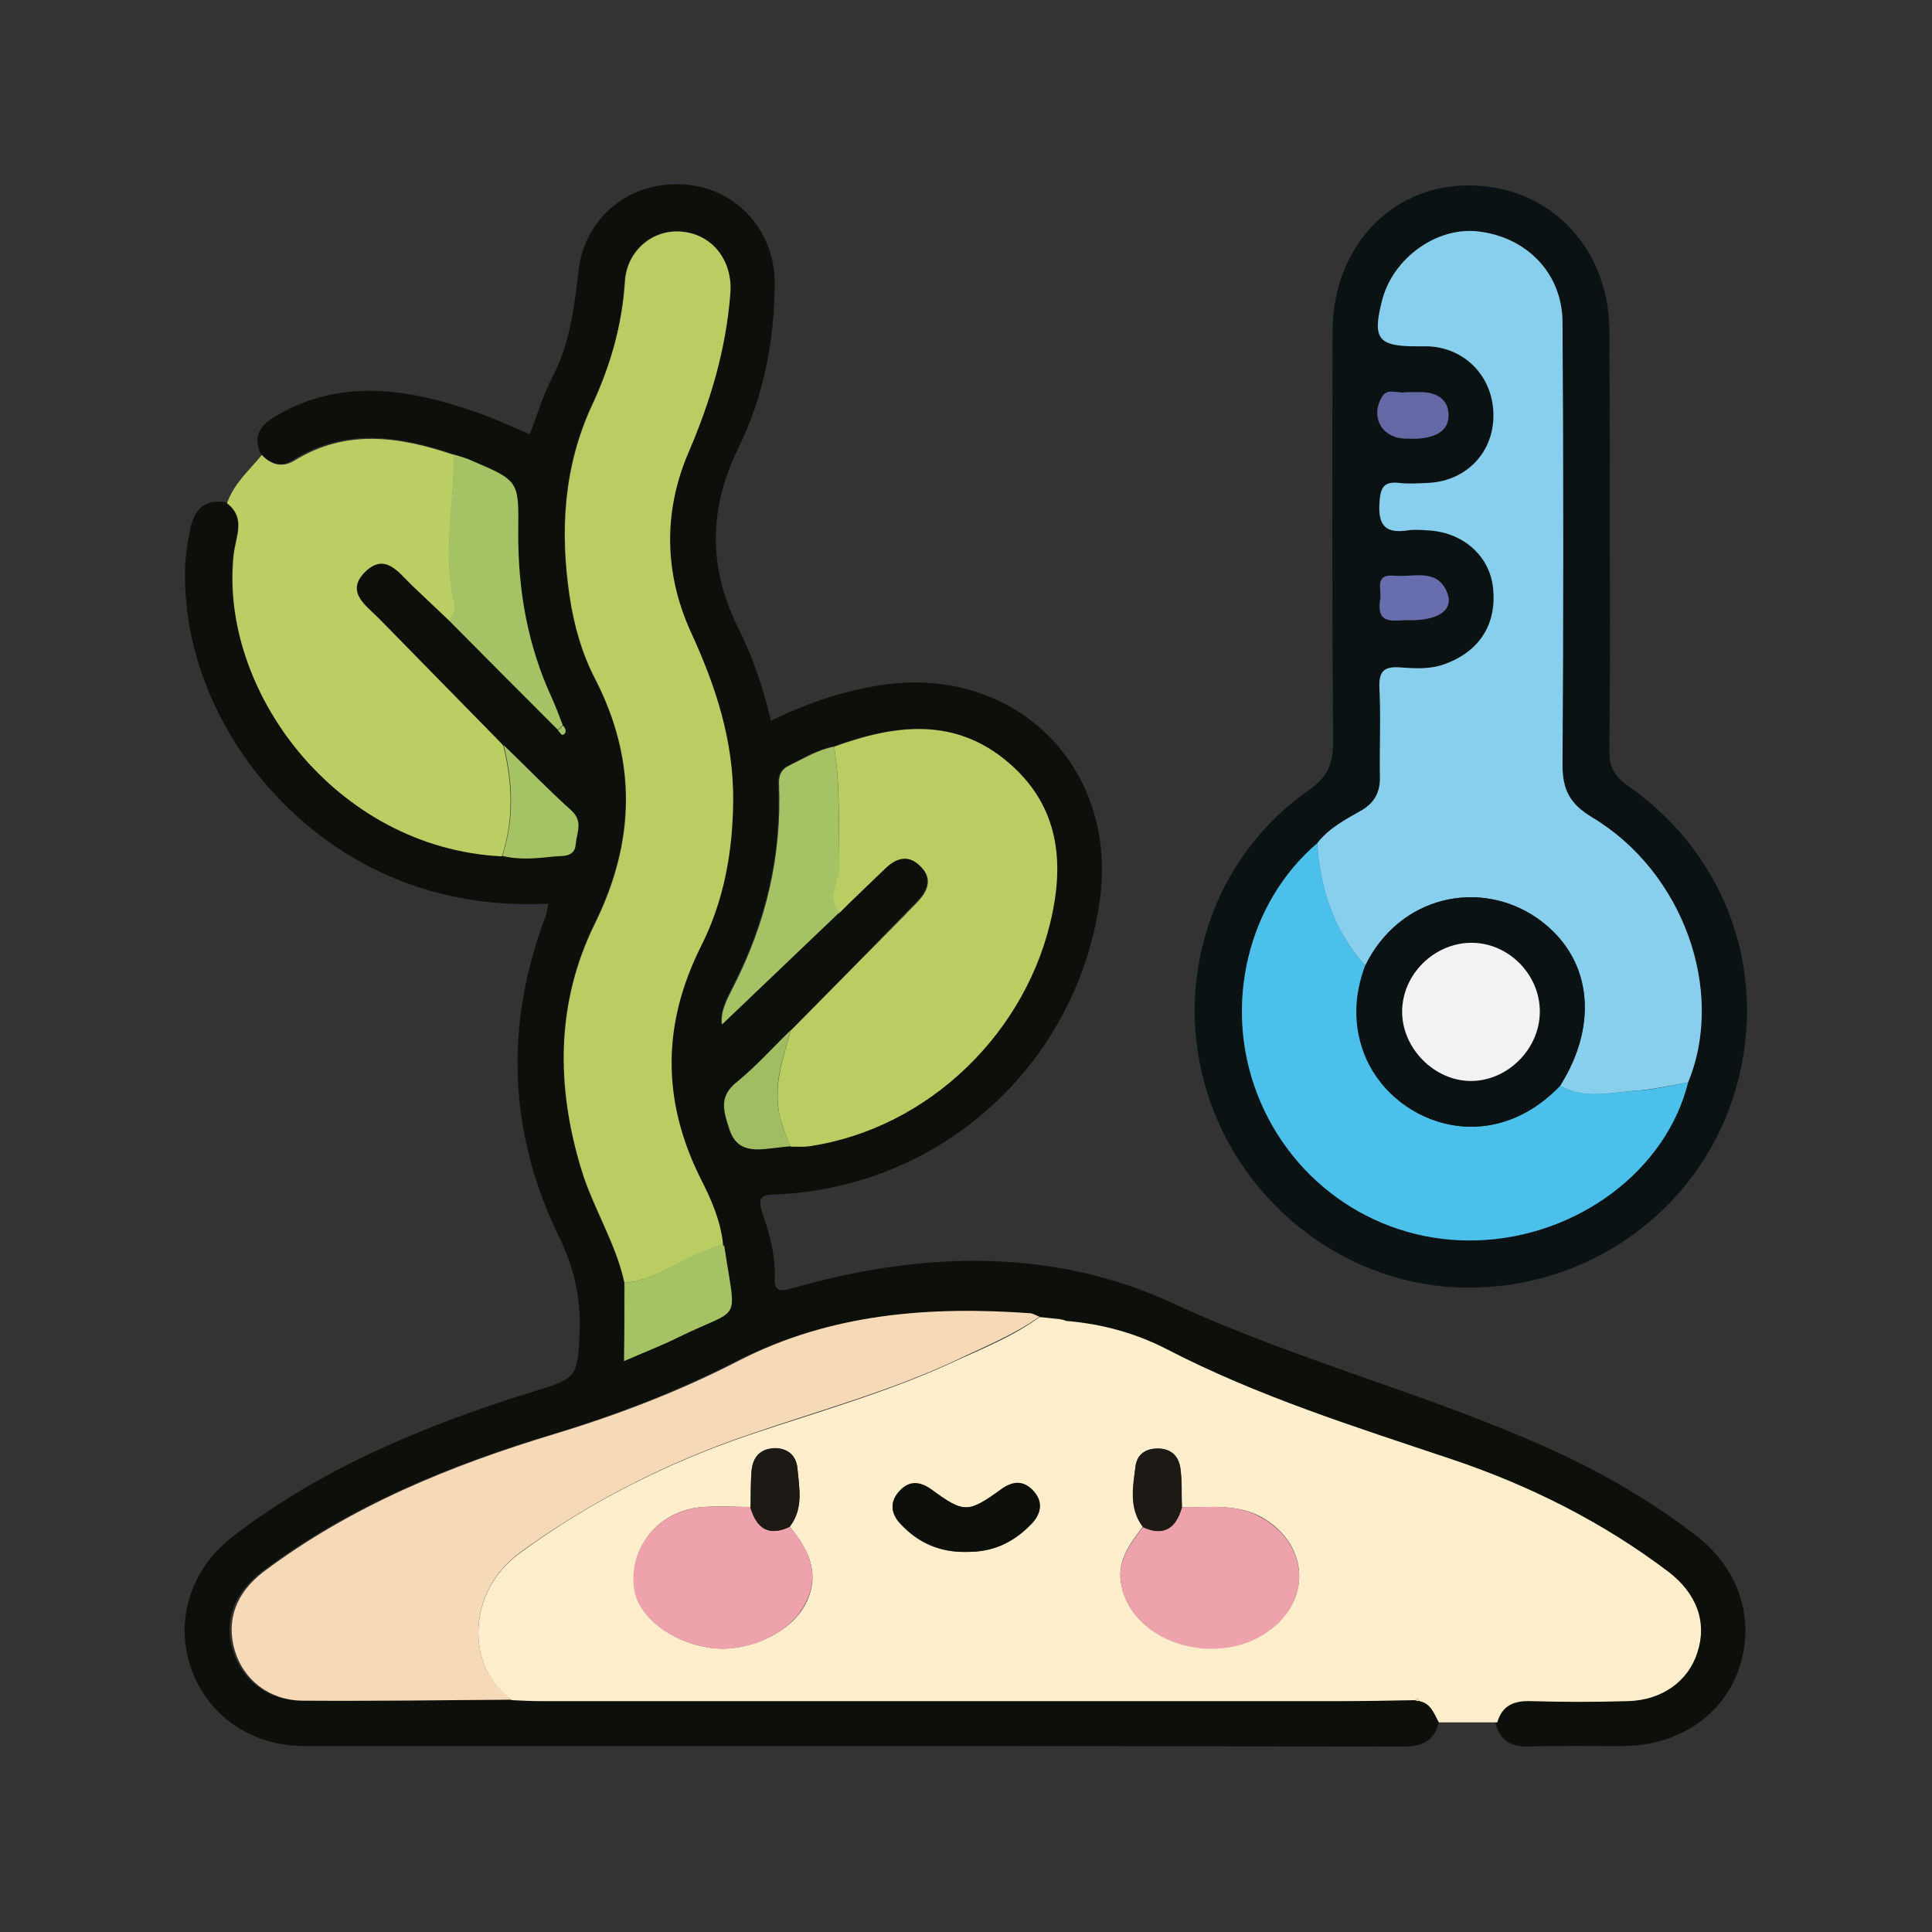
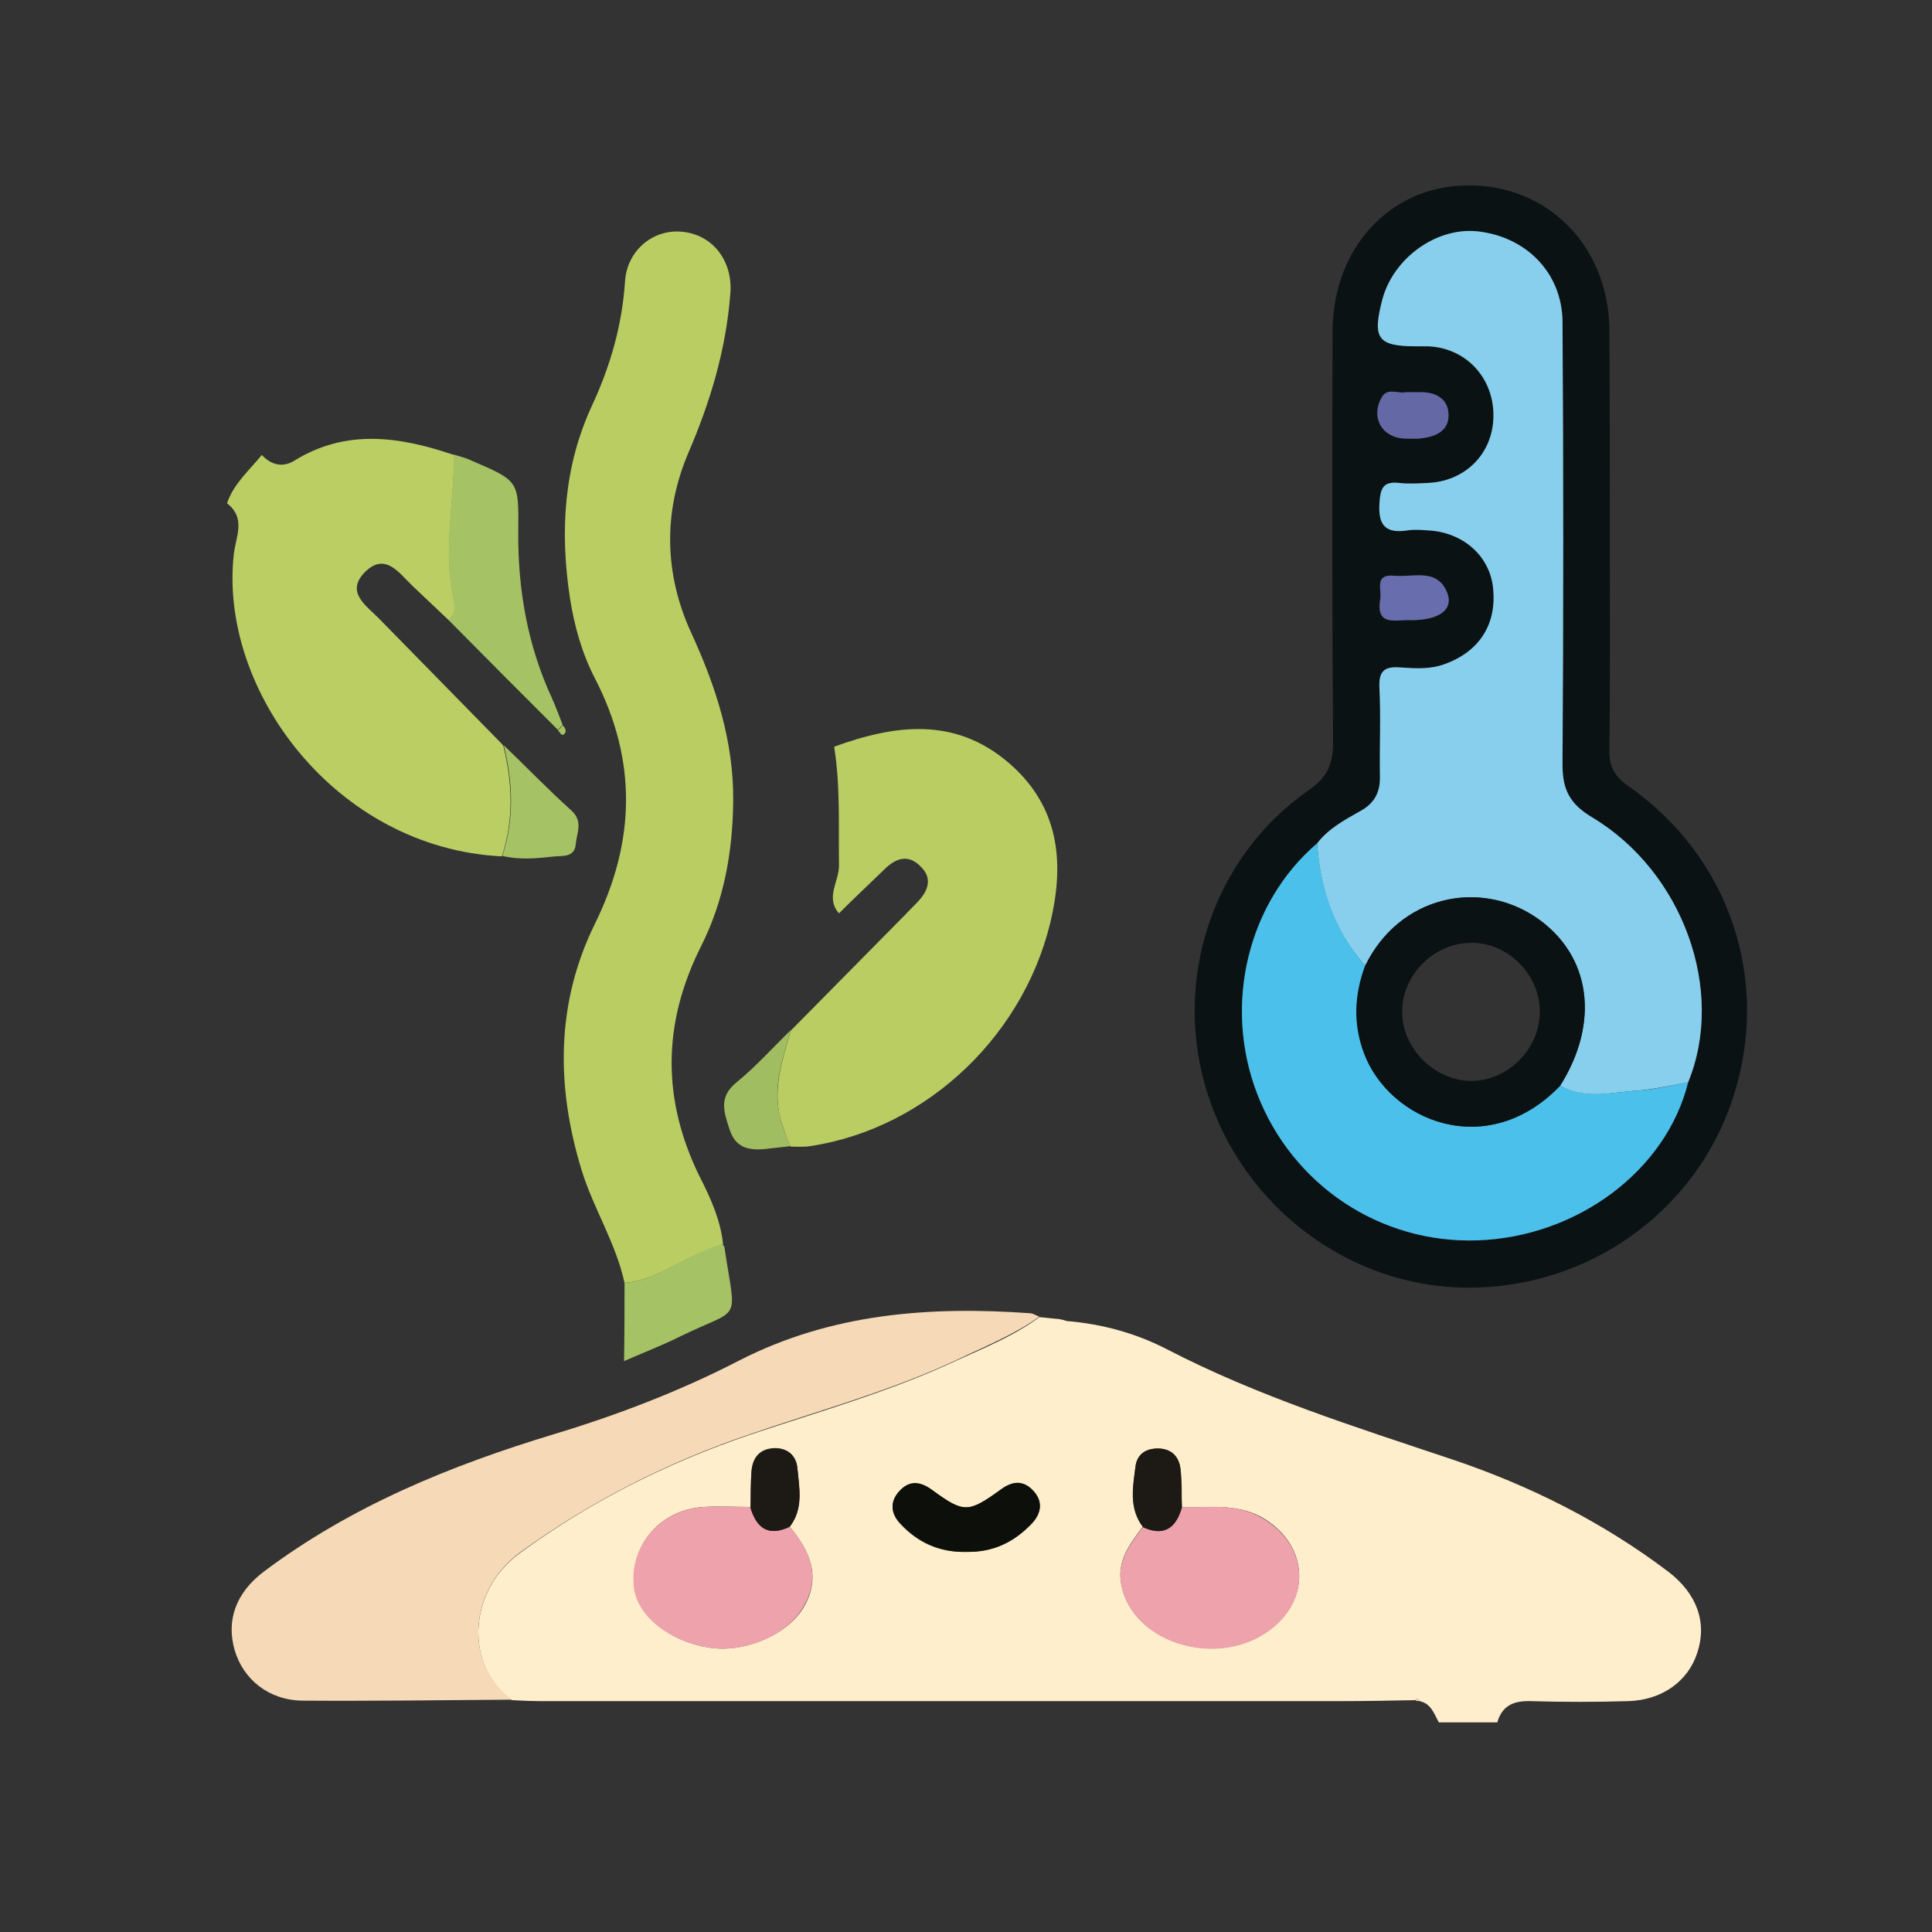
<svg xmlns="http://www.w3.org/2000/svg" version="1.1" id="Capa_1" x="0px" y="0px" viewBox="0 0 400 400" style="enable-background:new 0 0 400 400;" xml:space="preserve">
  <rect x="0" y="0" width="400" height="400" fill="#333333" stroke="none" />
  <style type="text/css">
	.st0{fill:#0D100A;}
	.st1{fill:#FEEECB;}
	.st2{fill:#0B1214;}
	.st3{fill:#BBCE64;}
	.st4{fill:#BACD63;}
	.st5{fill:#F6D9B6;}
	.st6{fill:#A5C264;}
	.st7{fill:#A1BD61;}
	.st8{fill:#EEA3AC;}
	.st9{fill:#1D1A16;}
	.st10{fill:#87CFED;}
	.st11{fill:#4AC0EB;}
	.st12{fill:#6469A6;}
	.st13{fill:#686DAD;}
	.st14{fill:#F3F2F2;}
</style>
  <g>
-     <path class="st0" d="M297.9,356.5c-0.9,3.9-3.3,5.1-7.4,5.1c-75.9-0.1-151.7-0.1-227.6-0.1c-10.8,0-19.9-6.3-23.3-16   c-3.5-9.9-0.2-20.6,8.6-27.4c18.8-14.4,40.2-23.2,62.6-30.1c8.7-2.7,8.8-3,9.2-12.1c0.3-6.9-1.1-13.3-4.1-19.5   c-10.7-21.8-11.5-44.1-2.9-66.8c0.2-0.6,0.3-1.3,0.5-2.5c-10.5,0.5-20.5-0.9-30.2-4.6c-26.5-10.2-45.3-36.8-45-64c0-3,0.5-6,1.1-9   c0.8-4,3-6.3,7.5-5.5c4,3,1.9,6.9,1.4,10.6c-3.1,28.1,21.1,60.8,55.5,62.5c3.6,0.9,7.3,0.5,10.9,0.1c1.7-0.2,4,0,4.2-2.5   c0.2-2.3,1.6-4.7-0.9-7c-4.8-4.4-9.4-9-14-13.5l0.1,0.1c-0.4-0.4-0.8-0.8-1.1-1.2c-8.2-8.4-16.5-16.7-24.6-25.1   c-2.7-2.8-7.3-5.6-2.9-9.9c4-3.9,6.8,0.3,9.6,2.9c2.5,2.4,5.1,4.8,7.6,7.2c7.6,7.6,15.1,15.2,22.7,22.8c0.4,0.3,0.7,1.4,1.4,0.7   c0.5-0.4,0.2-1.2-0.4-1.7c-0.7-1.9-1.4-3.7-2.2-5.5c-5.1-11-7.1-22.6-7-34.6c0.1-10.5,0.2-10.5-9.6-14.6c-1.2-0.5-2.5-0.8-3.8-1.3   c-11.2-3.8-22.3-5.5-33.1,1.2c-2.5,1.6-4.7,0.9-6.7-1.2c-1.9-4,0.2-6.2,3.5-8.1c13.3-7.6,26.9-5.4,40.4-0.8c4,1.3,7.9,3.2,11.8,4.8   c1.5-3.9,2.7-8,4.6-11.7c3.7-7,4.6-14.6,5.5-22.3c1.3-11,10.7-18.5,21.9-17.7c10.7,0.7,18.8,9.6,18.7,20.6   c-0.1,11.9-2.3,23.4-7.6,34.1c-6,12.3-6.2,24.5-0.1,36.8c3.1,6.2,5.3,12.6,6.9,19.5c7.5-3.6,15-6.2,23.1-7.4   c27.8-4.1,49.2,17.4,44.9,45.3c-5.1,33.7-32.9,58.7-66.9,60.2c-3.3,0.1-3.9,0.6-2.8,4c1.4,4.1,2.6,8.4,2.5,12.8   c-0.1,3,0.5,3.5,3.7,2.6c26.6-7.6,53.7-8.5,78.9,3.2c25.3,11.7,52.4,18.6,77.7,30c10.7,4.8,20.9,10.7,30.3,17.9   c8.9,6.8,12.4,17.1,9.2,27.2c-3.2,10-12.6,16.4-24,16.5c-6.6,0-13.1-0.1-19.7,0.1c-3.8,0.1-6.1-1.3-6.9-5.1c1-3.5,3.4-4.5,6.9-4.4   c6.7,0.2,13.5,0.2,20.2,0c7-0.2,12.4-4.1,14.3-10c2-6.3-0.1-12.3-6-16.8c-13.6-10.3-28.8-17.9-44.9-23.3c-20-6.8-40.1-13.1-59-22.8   c-6.4-3.3-13.4-5.2-20.7-5.8c-0.5-0.1-1-0.2-1.5-0.4c-1.4-0.1-2.7-0.3-4.1-0.4c-0.6-0.2-1.2-0.7-1.8-0.7   c-20.9-1.4-41.3,0.1-60.4,9.8c-12.3,6.3-25,11.2-38.2,15.2c-21.5,6.5-42.1,14.9-60.2,28.5c-5.8,4.4-7.9,10.1-6,16.3   c1.8,6,7,10.3,14,10.4c14.5,0.2,28.9-0.1,43.4-0.2c2,0.1,4,0.2,6,0.2c55.1,0,110.3,0,165.4,0c5.2,0,10.4-0.1,15.6-0.2l0.4,0.2   l0.4-0.1C296.3,352.6,296.9,354.7,297.9,356.5z M163.7,213.3c-3.7,3.6-7.2,7.5-11.2,10.7c-3.8,3-2.8,6-1.6,9.7   c1.3,3.9,3.9,4.5,7.3,4.2c1.8-0.2,3.6-0.4,5.4-0.6c1.3,0,2.7,0.1,4-0.1c24.6-3.7,45.2-23.7,50.2-48.3c2.5-12.2,0.6-22.9-9.1-31.1   c-11.1-9.5-23.5-7.8-36.1-3.3c-3.4,0.6-6.2,2.4-9.2,3.9c-1.8,0.8-2.4,2.1-2.3,4c0.7,14.8-2.7,28.6-9.4,41.8   c-1.3,2.6-2.7,5.2-2.4,7.9c8.1-7.7,16.2-15.4,24.3-23.2c3.1-3,6.3-6,9.4-9.1c2.4-2.3,4.9-3.1,7.5-0.6c2.3,2.4,1.7,4.9-0.4,7.1   c-0.9,1-1.9,1.9-2.8,2.9C179.5,197.3,171.6,205.3,163.7,213.3z M149.6,257.5c-0.4-5-2.5-9.4-4.7-13.7c-8-16-7.9-31.9,0.1-47.9   c4.7-9.5,6.5-19.6,6.7-30.2c0.2-12.5-3.6-23.7-8.7-34.8c-5.6-12.2-5.8-25-0.6-37.2c4.6-10.6,7.8-21.3,8.7-32.9   c0.5-6.6-3.4-12.2-9.8-12.9c-6-0.7-11.6,3.8-12,10.3c-0.5,9-2.9,17.4-6.8,25.6c-5.9,12.7-6.7,26.2-4.6,39.9   c0.9,5.9,2.5,11.5,5.2,16.7c8.7,16.9,8.4,33.6,0,50.7c-8.1,16.5-8,33.8-2.8,51c2.4,8,7.1,15.2,8.9,23.4c0,5.2,0,10.4,0,16.2   c4.1-1.8,7.9-3.2,11.4-5c13.1-6.4,11.8-2.4,9.4-18.5C150.1,258.1,149.8,257.8,149.6,257.5z" />
    <path class="st1" d="M293,352c-5.2,0.1-10.4,0.2-15.6,0.2c-55.1,0-110.3,0-165.4,0c-2,0-4-0.1-6-0.2c-9.6-6.7-9.5-22.4,1.7-30.5   c14.6-10.7,30.6-18.7,47.7-24.5c14.3-4.8,28.9-8.9,42.6-15.3c5.9-2.7,11.9-5.1,17.2-9c1.4,0.1,2.7,0.3,4.1,0.4   c0.5,0.1,1,0.2,1.5,0.4c7.3,0.6,14.3,2.5,20.7,5.8c18.9,9.8,39,16.1,59,22.8c16.1,5.4,31.3,13,44.9,23.3c5.9,4.5,8.1,10.5,6,16.8   c-1.9,5.9-7.3,9.8-14.3,10c-6.7,0.2-13.5,0.2-20.2,0c-3.5-0.1-5.9,0.9-6.9,4.4c-4,0-8,0-12.1,0c-1-1.8-1.6-3.9-4-4.4   C293.6,351.7,293.4,351.6,293,352z M163.5,316.1c2.8-3.7,2-8,1.6-12.1c-0.2-2.5-1.9-4.2-4.7-4.2c-3.1,0.1-4.5,1.9-4.8,4.7   c-0.2,2.5-0.2,5-0.2,7.5c-3.2,0-6.4-0.2-9.6,0c-9.3,0.5-15.7,8.3-14.4,17.1c0.9,5.6,7.3,10.7,15.3,12c7.4,1.2,16.4-2.6,19.8-8.5   C170,326.4,167.7,321.1,163.5,316.1z M244.7,312.1c-0.1-2.7,0.1-5.4-0.3-8c-0.3-2.6-1.9-4.2-4.7-4.2c-2.6,0-4.3,1.3-4.6,3.7   c-0.6,4.3-1.4,8.7,1.5,12.5c-2.7,3.6-5.5,7.1-4.4,12.2c2.5,12.1,20.3,17.2,31,8.9c8.6-6.7,7.4-17.9-2.2-23.2   C255.6,311.2,250.2,312.2,244.7,312.1z M200.2,321.3c5.3,0,9.7-2,13.4-5.8c2-2.1,2.3-4.5,0.4-6.7c-1.9-2.2-4.2-2.2-6.7-0.4   c-6.9,4.9-7.7,4.9-14.4,0.1c-2.4-1.8-4.7-1.9-6.7,0.3c-2,2.2-1.8,4.6,0.2,6.7C190.1,319.5,194.7,321.5,200.2,321.3z" />
    <path class="st2" d="M333.3,111.7c0,14.5,0.1,28.9-0.1,43.4c-0.1,3.6,1,5.6,4,7.7c21,14.7,29.5,40.3,21.6,64.5   c-7.7,23.6-30,39.5-55.2,39.3c-24.2-0.2-46.1-16.6-53.6-40.2c-7.4-23.3,1-49,21.1-62.9c3.8-2.7,4.9-5.4,4.9-9.8   c-0.2-28.4-0.2-56.9-0.1-85.3c0.1-17,11.8-29.7,27.5-30c16.7-0.4,29.4,12.2,29.8,29.4c0,0.3,0,0.7,0,1   C333.3,83.1,333.3,97.4,333.3,111.7z M272.7,174.6c-14.4,12.3-19.5,33.5-12.4,51.9c7.3,18.9,25.5,31,45.6,30.3   c20.7-0.7,39.1-14.5,43.6-32.7c7.8-19-1-43.6-19.9-54.9c-4.5-2.7-6.1-5.7-6.1-10.8c0.2-30.6,0.2-61.2,0-91.8   c-0.1-10.1-7.5-17.6-17.6-18.7c-8.4-0.9-17.4,5.5-19.7,14.1c-2.2,8.1-1,9.7,7.1,9.7c0.8,0,1.7,0,2.5,0c7.9,0.5,13.5,6.7,13.4,14.7   c-0.2,7.7-6,13.4-13.9,13.6c-1.8,0-3.7,0.2-5.5,0c-3.4-0.5-4,1-4.2,4.2c-0.3,4.8,1.4,6.3,5.9,5.6c1.3-0.2,2.7,0,4,0   c7.2,0.3,12.8,5.1,13.6,11.7c1,7.7-2.8,13.4-10,16c-3,1.1-6,0.9-9,0.7c-3.4-0.2-4.7,0.6-4.5,4.3c0.3,6,0,12.1,0.1,18.2   c0.1,3.4-1.2,5.7-4.2,7.3C278.3,169.8,275,171.6,272.7,174.6z M291,81.2c-1.4,0.4-3.8-1.1-5,1.2c-2.3,4.2,0.4,8.4,5.1,8.4   c1.2,0,2.3,0.1,3.5-0.1c2.9-0.4,5.4-1.8,5.3-4.9c-0.1-3.1-2.4-4.6-5.5-4.6C293.3,81.2,292.3,81.2,291,81.2z M292.1,128.4   c5.6,0,8.7-2,7.6-5.2c-1.9-5.8-7-3.6-11.1-4c-4.2-0.4-2.5,2.8-2.9,4.8C284.7,129.9,289.1,128.2,292.1,128.4z" />
    <path class="st3" d="M54.2,94.2c1.9,2,4.2,2.7,6.7,1.2c10.8-6.7,21.9-5,33.1-1.2c0.1,10-2.3,20,0,30c0.3,1.4,0.4,3.1-1.1,4.2   c-2.5-2.4-5.1-4.8-7.6-7.2c-2.7-2.6-5.5-6.8-9.6-2.9c-4.4,4.3,0.2,7.1,2.9,9.9c8.2,8.4,16.4,16.7,24.6,25.1   c0.4,0.4,0.8,0.8,1.1,1.2c0,0-0.1-0.1-0.1-0.1c1.9,7.7,2.2,15.3-0.3,22.9c-34.4-1.7-58.6-34.4-55.5-62.5c0.4-3.7,2.6-7.5-1.4-10.6   C48.4,100.1,51.6,97.4,54.2,94.2z" />
    <path class="st4" d="M129.3,265.6c-1.8-8.3-6.5-15.5-8.9-23.4c-5.3-17.3-5.3-34.6,2.8-51c8.4-17.1,8.7-33.8,0-50.7   c-2.7-5.2-4.3-10.9-5.2-16.7c-2.1-13.8-1.3-27.2,4.6-39.9c3.8-8.2,6.2-16.6,6.8-25.6c0.4-6.5,5.9-11,12-10.3   c6.4,0.7,10.4,6.3,9.8,12.9c-0.9,11.5-4.1,22.2-8.7,32.9c-5.2,12.2-5,25,0.6,37.2c5.1,11.1,8.8,22.4,8.7,34.8   c-0.1,10.6-1.9,20.7-6.7,30.2c-8,16-8.1,31.8-0.1,47.9c2.2,4.3,4.2,8.8,4.7,13.7c-1.8,0.7-3.7,1.4-5.5,2.2   C139.2,261.9,134.9,265.2,129.3,265.6z" />
    <path class="st5" d="M215.2,272.6c-5.3,3.8-11.4,6.2-17.2,9c-13.7,6.4-28.3,10.4-42.6,15.3c-17.1,5.8-33.1,13.9-47.7,24.5   c-11.2,8.2-11.3,23.8-1.7,30.5c-14.5,0.1-28.9,0.3-43.4,0.2c-7-0.1-12.2-4.4-14-10.4c-1.8-6.2,0.2-11.9,6-16.3   c18.1-13.6,38.7-22,60.2-28.5c13.2-4,26-8.9,38.2-15.2c19.1-9.8,39.5-11.3,60.4-9.8C214,272,214.6,272.4,215.2,272.6z" />
    <path class="st4" d="M172.7,154.6c12.6-4.6,25-6.2,36.1,3.3c9.7,8.3,11.6,19,9.1,31.1c-5,24.6-25.6,44.6-50.2,48.3   c-1.3,0.2-2.7,0.1-4,0.1c-0.9-2-1.6-3.9-2.2-6.1c-1.5-6.4,0.6-12.1,2.2-17.9c7.9-8,15.8-16,23.7-24c0.9-1,1.9-1.9,2.8-2.9   c2.1-2.3,2.8-4.8,0.4-7.1c-2.5-2.6-5.1-1.8-7.5,0.6c-3.1,3-6.3,6-9.4,9.1c-2.9-3.3,0.1-6.7,0-10C173.6,170.8,174,162.7,172.7,154.6   z" />
    <path class="st6" d="M92.8,128.3c1.5-1.1,1.4-2.8,1.1-4.2c-2.3-10,0.2-20,0-30c1.3,0.4,2.6,0.7,3.8,1.3c9.8,4.2,9.7,4.2,9.6,14.6   c-0.1,12,1.9,23.6,7,34.6c0.8,1.8,1.5,3.7,2.2,5.5c-0.3,0.3-0.7,0.7-1,1C108,143.6,100.4,136,92.8,128.3z" />
-     <path class="st6" d="M172.7,154.6c1.3,8.1,0.8,16.2,1.1,24.3c0.1,3.3-2.8,6.7,0,10c-8.1,7.7-16.2,15.5-24.3,23.2   c-0.4-2.7,1.1-5.3,2.4-7.9c6.7-13.1,10-27,9.4-41.8c-0.1-1.9,0.5-3.2,2.3-4C166.5,157,169.4,155.2,172.7,154.6z" />
    <path class="st6" d="M129.3,265.6c5.5-0.4,9.9-3.7,14.7-5.9c1.8-0.8,3.7-1.5,5.5-2.2c0.2,0.3,0.5,0.5,0.5,0.8   c2.4,16.1,3.7,12.1-9.4,18.5c-3.6,1.8-7.3,3.2-11.4,5C129.3,276,129.3,270.8,129.3,265.6z" />
    <path class="st6" d="M104,177.2c2.5-7.6,2.2-15.2,0.3-22.9c4.7,4.5,9.2,9.2,14,13.5c2.5,2.3,1.1,4.6,0.9,7   c-0.2,2.6-2.5,2.4-4.2,2.5C111.3,177.7,107.6,178.1,104,177.2z" />
    <path class="st7" d="M163.7,213.3c-1.6,5.9-3.8,11.6-2.2,17.9c0.5,2.2,1.3,4.1,2.2,6.1c-1.8,0.2-3.6,0.4-5.4,0.6   c-3.4,0.3-6.1-0.3-7.3-4.2c-1.2-3.7-2.2-6.7,1.6-9.7C156.5,220.8,160,216.9,163.7,213.3z" />
    <path class="st6" d="M116.5,150.2c0.6,0.5,0.8,1.3,0.4,1.7c-0.7,0.7-0.9-0.3-1.4-0.7C115.9,150.9,116.2,150.5,116.5,150.2z" />
-     <path class="st6" d="M104.3,154.4c-0.4-0.4-0.8-0.8-1.1-1.2C103.5,153.6,103.9,154,104.3,154.4z" />
-     <path class="st5" d="M220.7,273.4c-0.5-0.1-1-0.2-1.5-0.4C219.8,273.2,220.3,273.3,220.7,273.4z" />
    <path class="st5" d="M293,352c0.3-0.4,0.6-0.3,0.9,0.1c0,0-0.4,0.1-0.4,0.1L293,352z" />
    <path class="st8" d="M244.7,312.1c5.5,0,11-0.9,16.3,2c9.6,5.3,10.8,16.5,2.2,23.2c-10.7,8.3-28.4,3.2-31-8.9   c-1.1-5.1,1.7-8.6,4.4-12.2C240.9,318.2,243.4,316.4,244.7,312.1z" />
    <path class="st8" d="M163.5,316.1c4.2,4.9,6.5,10.3,2.9,16.5c-3.4,6-12.4,9.8-19.8,8.5c-8-1.3-14.4-6.4-15.3-12   c-1.3-8.8,5.2-16.5,14.4-17.1c3.2-0.2,6.4,0,9.6,0C156.6,316.4,159.1,318.2,163.5,316.1z" />
    <path class="st0" d="M200.2,321.3c-5.5,0.1-10.1-1.9-13.8-5.9c-2-2.2-2.2-4.5-0.2-6.7c2-2.2,4.2-2.1,6.7-0.3   c6.7,4.9,7.5,4.9,14.4-0.1c2.5-1.8,4.7-1.8,6.7,0.4c2,2.2,1.6,4.6-0.4,6.7C209.9,319.4,205.5,321.4,200.2,321.3z" />
    <path class="st9" d="M163.5,316.1c-4.4,2.1-6.9,0.3-8.1-4c0.1-2.5,0-5,0.2-7.5c0.2-2.8,1.7-4.6,4.8-4.7c2.9-0.1,4.5,1.7,4.7,4.2   C165.5,308.2,166.4,312.4,163.5,316.1z" />
-     <path class="st9" d="M244.7,312.1c-1.2,4.3-3.7,6.1-8.1,4c-2.9-3.9-2-8.3-1.5-12.5c0.3-2.4,2-3.7,4.6-3.7c2.8,0,4.4,1.7,4.7,4.2   C244.7,306.7,244.6,309.4,244.7,312.1z" />
+     <path class="st9" d="M244.7,312.1c-1.2,4.3-3.7,6.1-8.1,4c-2.9-3.9-2-8.3-1.5-12.5c0.3-2.4,2-3.7,4.6-3.7c2.8,0,4.4,1.7,4.7,4.2   z" />
    <path class="st10" d="M272.7,174.6c2.3-3,5.6-4.8,8.8-6.6c3-1.6,4.3-3.9,4.2-7.3c-0.1-6.1,0.2-12.1-0.1-18.2   c-0.2-3.7,1.1-4.6,4.5-4.3c3,0.2,6,0.4,9-0.7c7.2-2.6,10.9-8.3,10-16c-0.8-6.6-6.4-11.4-13.6-11.7c-1.3-0.1-2.7-0.2-4,0   c-4.5,0.7-6.2-0.9-5.9-5.6c0.2-3.2,0.8-4.6,4.2-4.2c1.8,0.2,3.7,0.1,5.5,0c7.9-0.2,13.7-5.9,13.9-13.6c0.2-8-5.5-14.3-13.4-14.7   c-0.8,0-1.7,0-2.5,0c-8.1,0-9.2-1.6-7.1-9.7c2.3-8.6,11.2-15,19.7-14.1c10.1,1.1,17.5,8.6,17.6,18.7c0.2,30.6,0.2,61.2,0,91.8   c0,5.2,1.6,8.1,6.1,10.8c18.9,11.3,27.7,36,19.9,54.9c-3.5,0.6-6.9,1.4-10.4,1.7c-5.4,0.3-10.9,2-16.1-1c8.3-13.1,6.3-27-4.7-34.7   c-11.8-8.2-28.6-4.7-35.6,9.9C276.2,192.8,273.3,184.1,272.7,174.6z" />
    <path class="st11" d="M323,224.8c5.2,2.9,10.7,1.3,16.1,1c3.5-0.2,6.9-1.1,10.4-1.7c-4.5,18.2-22.9,32-43.6,32.7   c-20.1,0.7-38.3-11.4-45.6-30.3c-7.1-18.4-2-39.6,12.4-51.9c0.7,9.5,3.5,18.1,10,25.4c-2.2,6-2.5,12-0.2,18.1   C287.7,232.1,307.9,240.5,323,224.8z" />
    <path class="st12" d="M291,81.2c1.4,0,2.4,0,3.4,0c3.1,0.1,5.4,1.5,5.5,4.6c0.1,3.2-2.3,4.5-5.3,4.9c-1.1,0.2-2.3,0.1-3.5,0.1   c-4.8,0-7.4-4.2-5.1-8.4C287.1,80.1,289.5,81.6,291,81.2z" />
    <path class="st13" d="M292.1,128.4c-3-0.2-7.3,1.5-6.3-4.4c0.3-2-1.3-5.2,2.9-4.8c4,0.4,9.2-1.8,11.1,4   C300.7,126.4,297.7,128.4,292.1,128.4z" />
    <path class="st2" d="M323,224.8c-15.1,15.7-35.3,7.3-40.6-6.7c-2.3-6.1-2-12.1,0.2-18.1c7.1-14.6,23.8-18.1,35.6-9.9   C329.4,197.8,331.3,211.6,323,224.8z M318.8,209.6c0.1-7.8-6.6-14.5-14.3-14.4c-7.6,0.1-14.1,6.5-14.2,14.1   c-0.1,7.7,6.7,14.5,14.4,14.5C312.3,223.7,318.7,217.2,318.8,209.6z" />
-     <path class="st14" d="M318.8,209.6c-0.1,7.6-6.6,14.1-14.1,14.2c-7.7,0.1-14.5-6.8-14.4-14.5c0.1-7.6,6.6-14,14.2-14.1   C312.3,195.1,318.9,201.8,318.8,209.6z" />
  </g>
</svg>